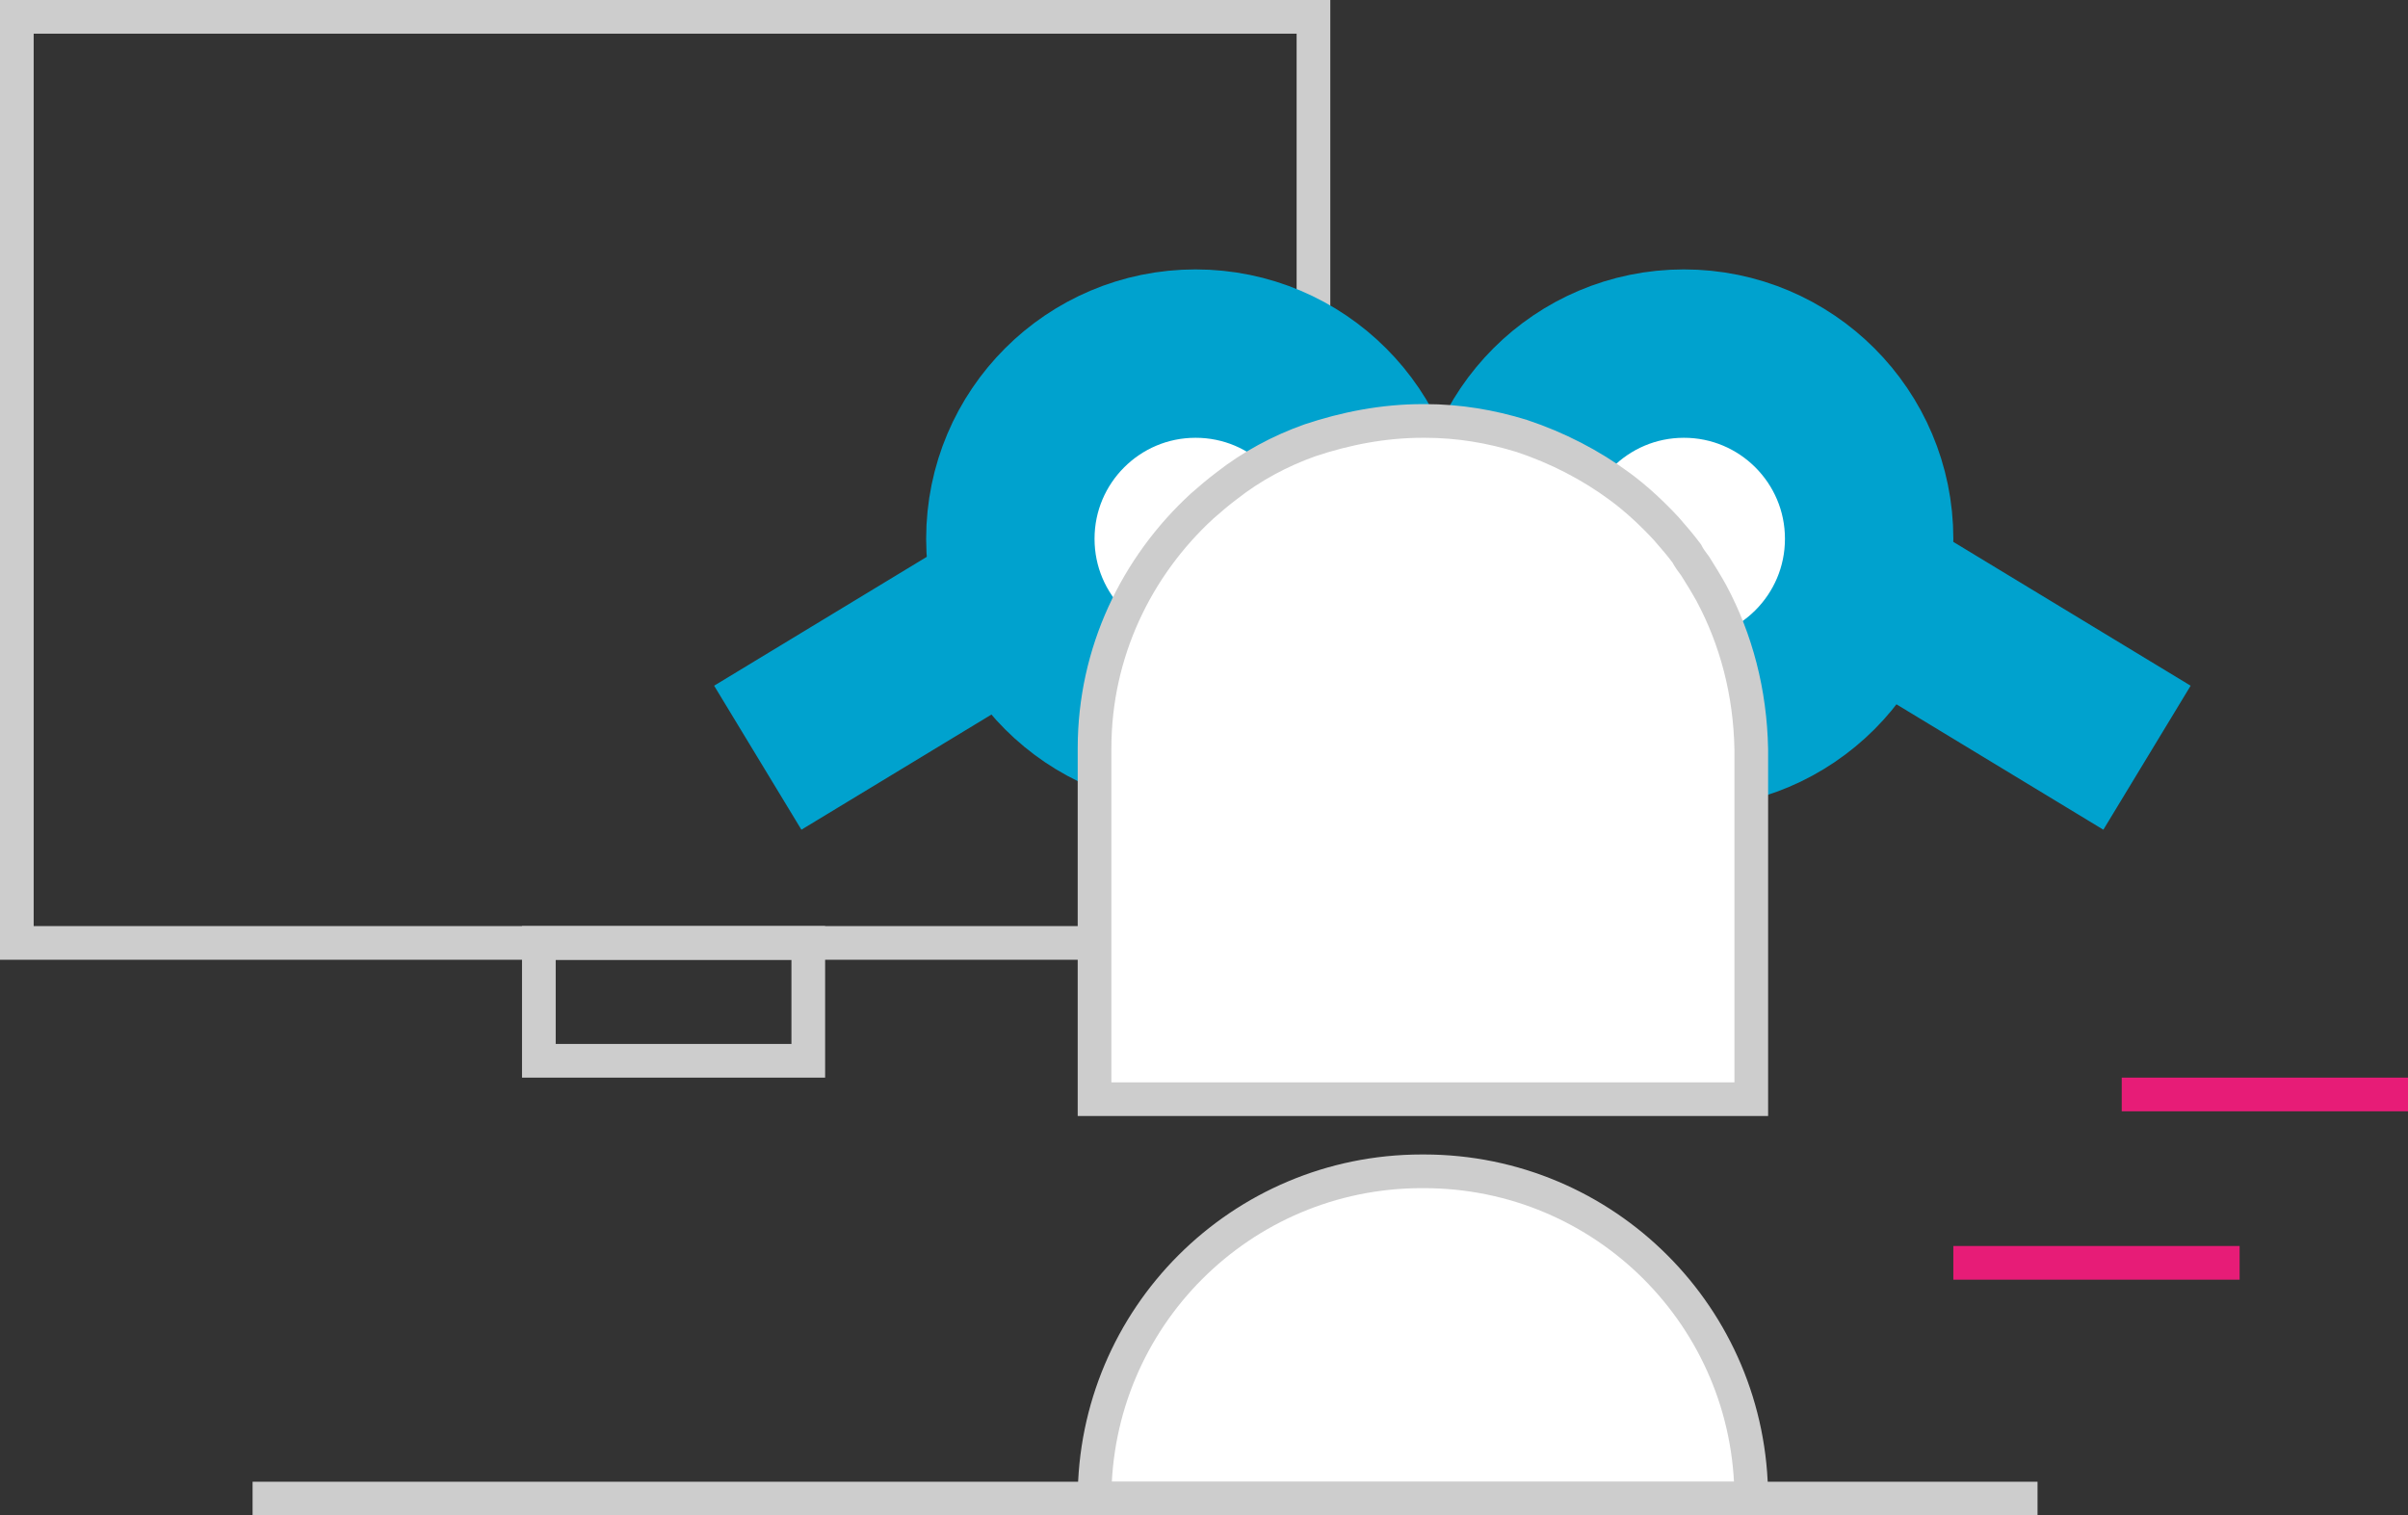
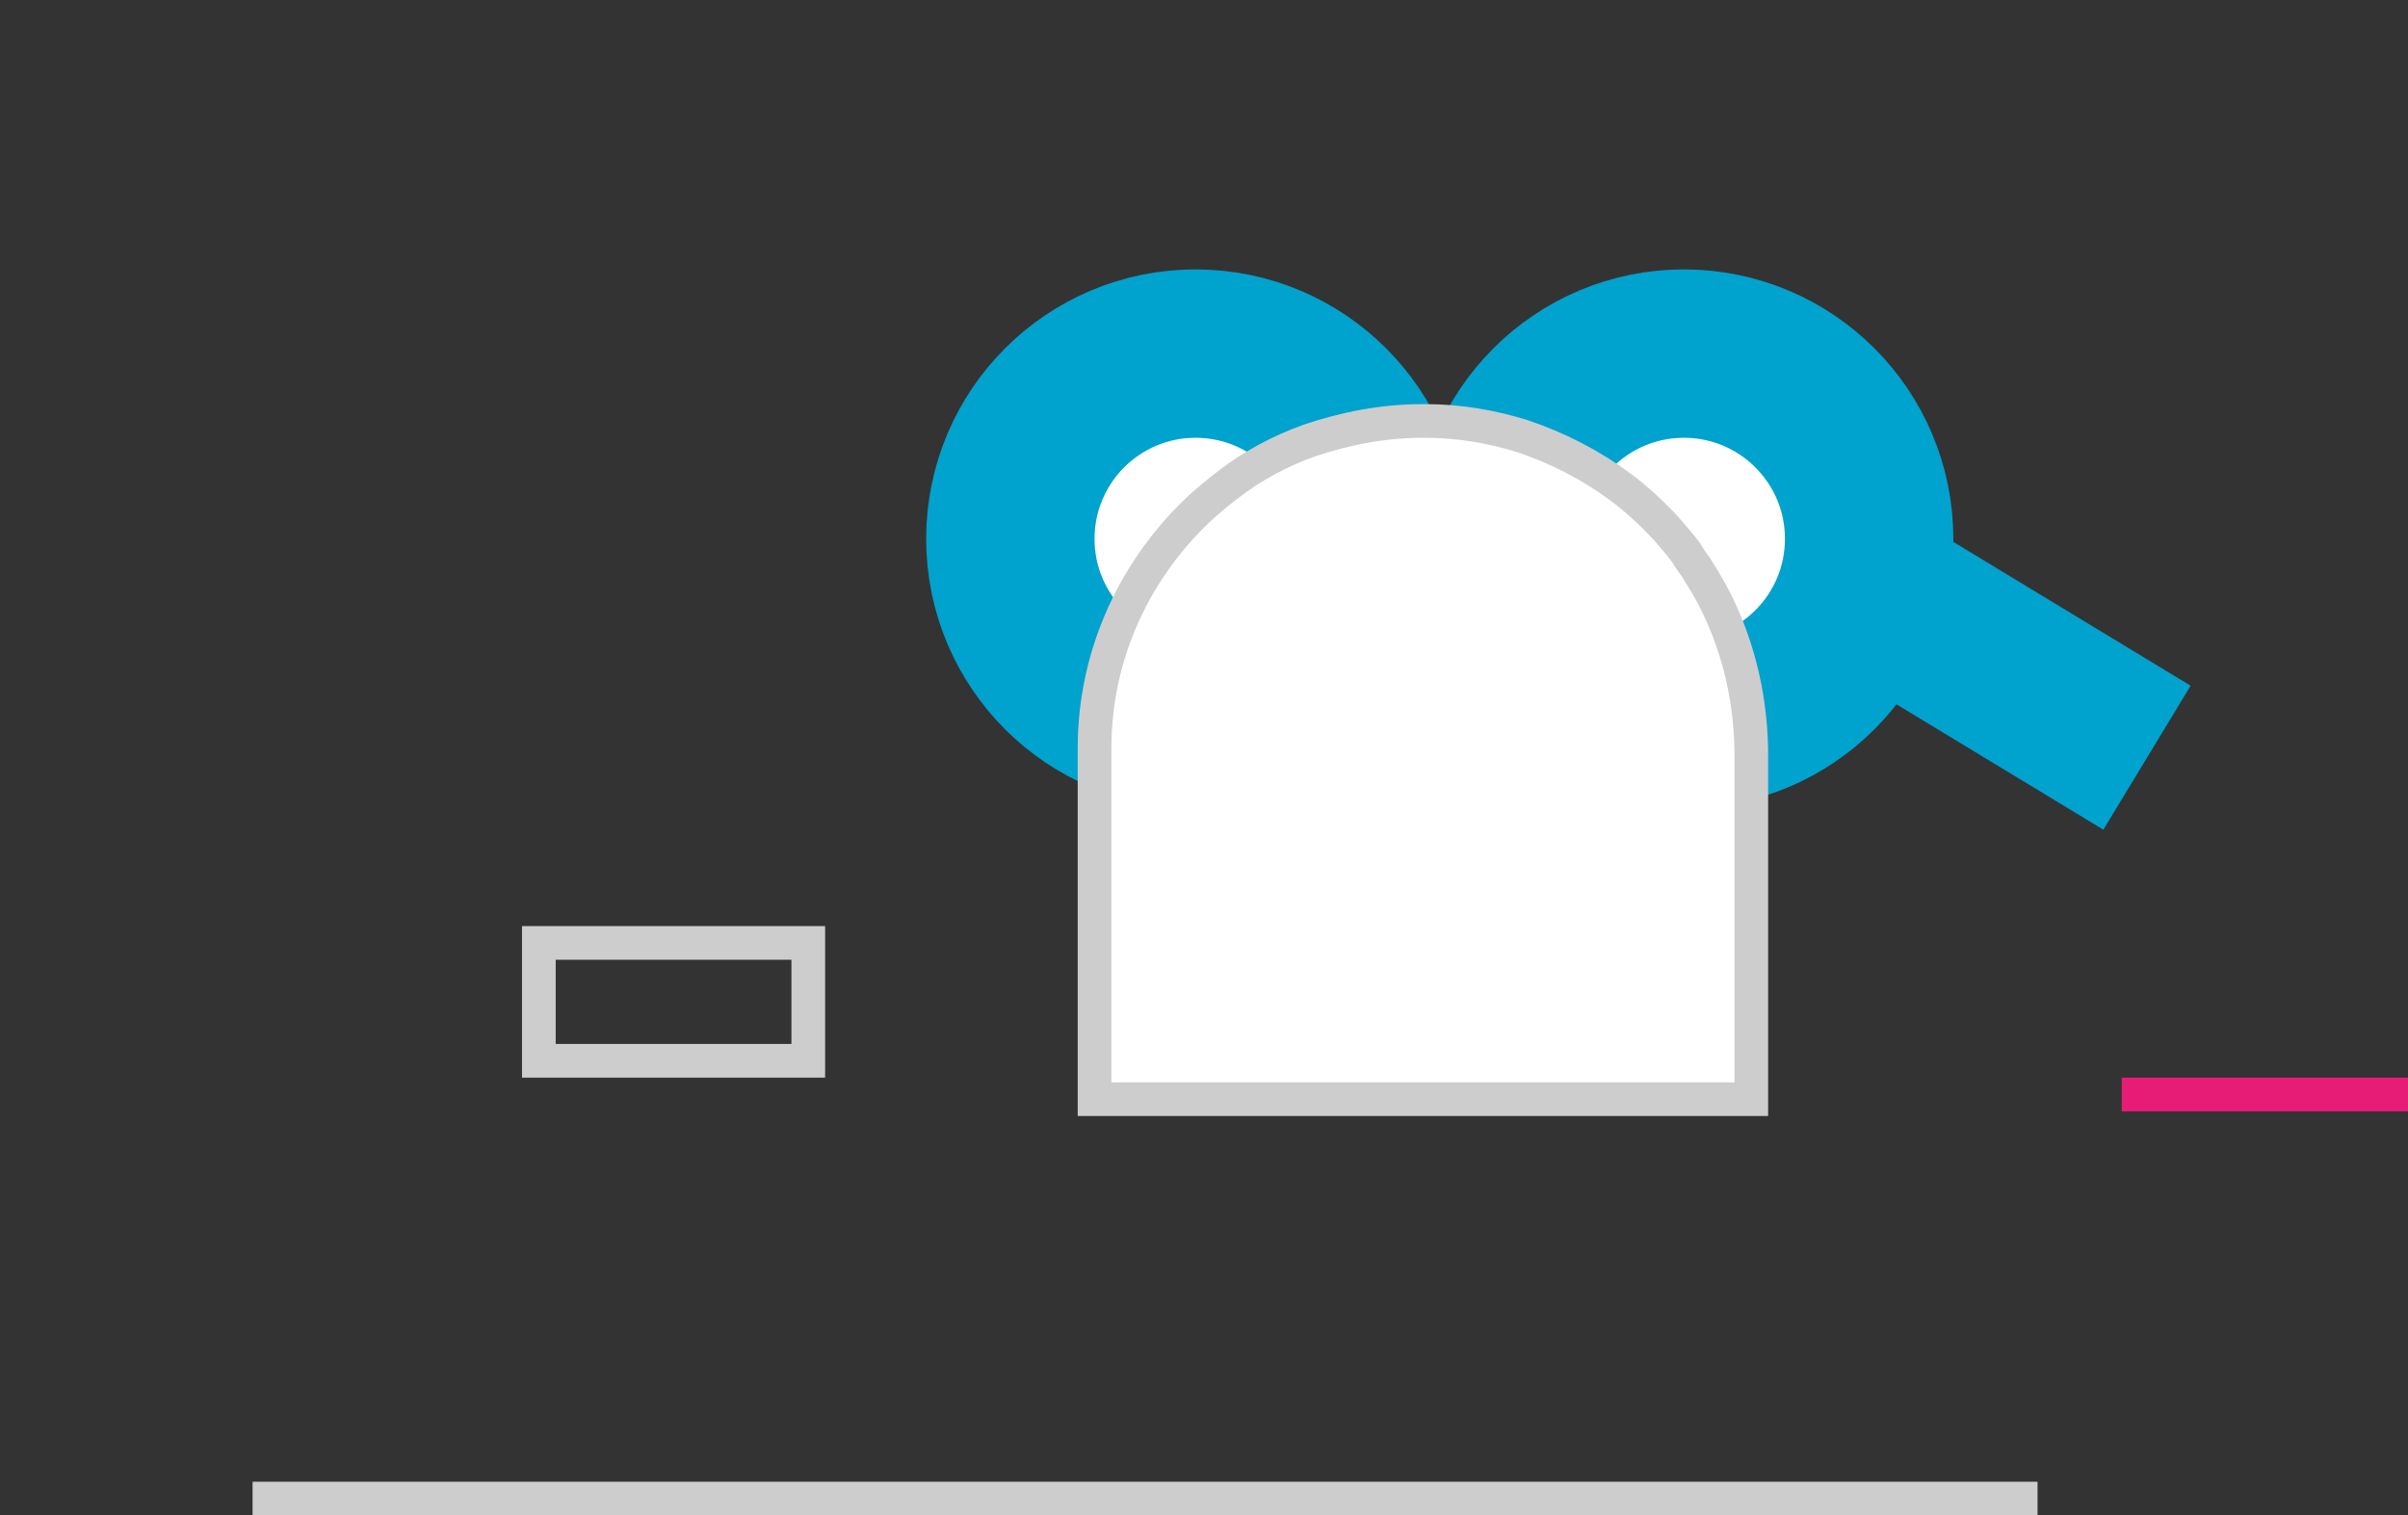
<svg xmlns="http://www.w3.org/2000/svg" width="143" height="90" viewBox="0 0 143 90" fill="none">
  <rect x="0" y="0" width="143" height="90" fill="#333333" stroke="none" />
-   <path d="M78 1H1V56H78V1Z" stroke="#CDCDCD" stroke-width="2" stroke-miterlimit="10" />
  <path d="M48 56H32V63H48V56Z" stroke="#CDCDCD" stroke-width="2" stroke-miterlimit="10" />
-   <path d="M116 75H133" stroke="#E71C77" stroke-width="2" />
  <path d="M126 65H143" stroke="#E71C77" stroke-width="2" />
  <circle cx="71" cy="32" r="11" fill="white" stroke="#00A2CE" stroke-width="10" />
  <circle cx="100" cy="32" r="11" fill="white" stroke="#00A2CE" stroke-width="10" />
  <path d="M111 35L127.5 45" stroke="#00A2CE" stroke-width="10" />
-   <path d="M61.5 35L45 45" stroke="#00A2CE" stroke-width="10" />
-   <path d="M104 89C104 78.259 95.305 69.564 84.564 69.564H84.436C73.695 69.564 65 78.259 65 89H104Z" fill="white" stroke="#CDCDCD" stroke-width="2" stroke-miterlimit="10" />
  <path d="M101.634 35.23C101.315 34.654 100.995 34.143 100.675 33.631C100.484 33.376 100.292 33.12 100.164 32.864C99.78 32.353 99.397 31.905 98.949 31.394C98.118 30.498 97.159 29.603 96.2 28.9C94.474 27.621 92.492 26.598 90.382 25.895C88.528 25.32 86.61 25 84.628 25H84.5C82.134 25 79.897 25.448 77.787 26.151C75.997 26.79 74.334 27.685 72.864 28.836C72.353 29.22 71.905 29.603 71.393 30.051C67.493 33.631 65 38.746 65 44.437V65.28H104V44.501C103.936 41.112 103.105 37.979 101.634 35.23Z" fill="white" stroke="#CDCDCD" stroke-width="2" stroke-miterlimit="10" />
  <path d="M15 89H121" stroke="#CDCDCD" stroke-width="2" />
</svg>